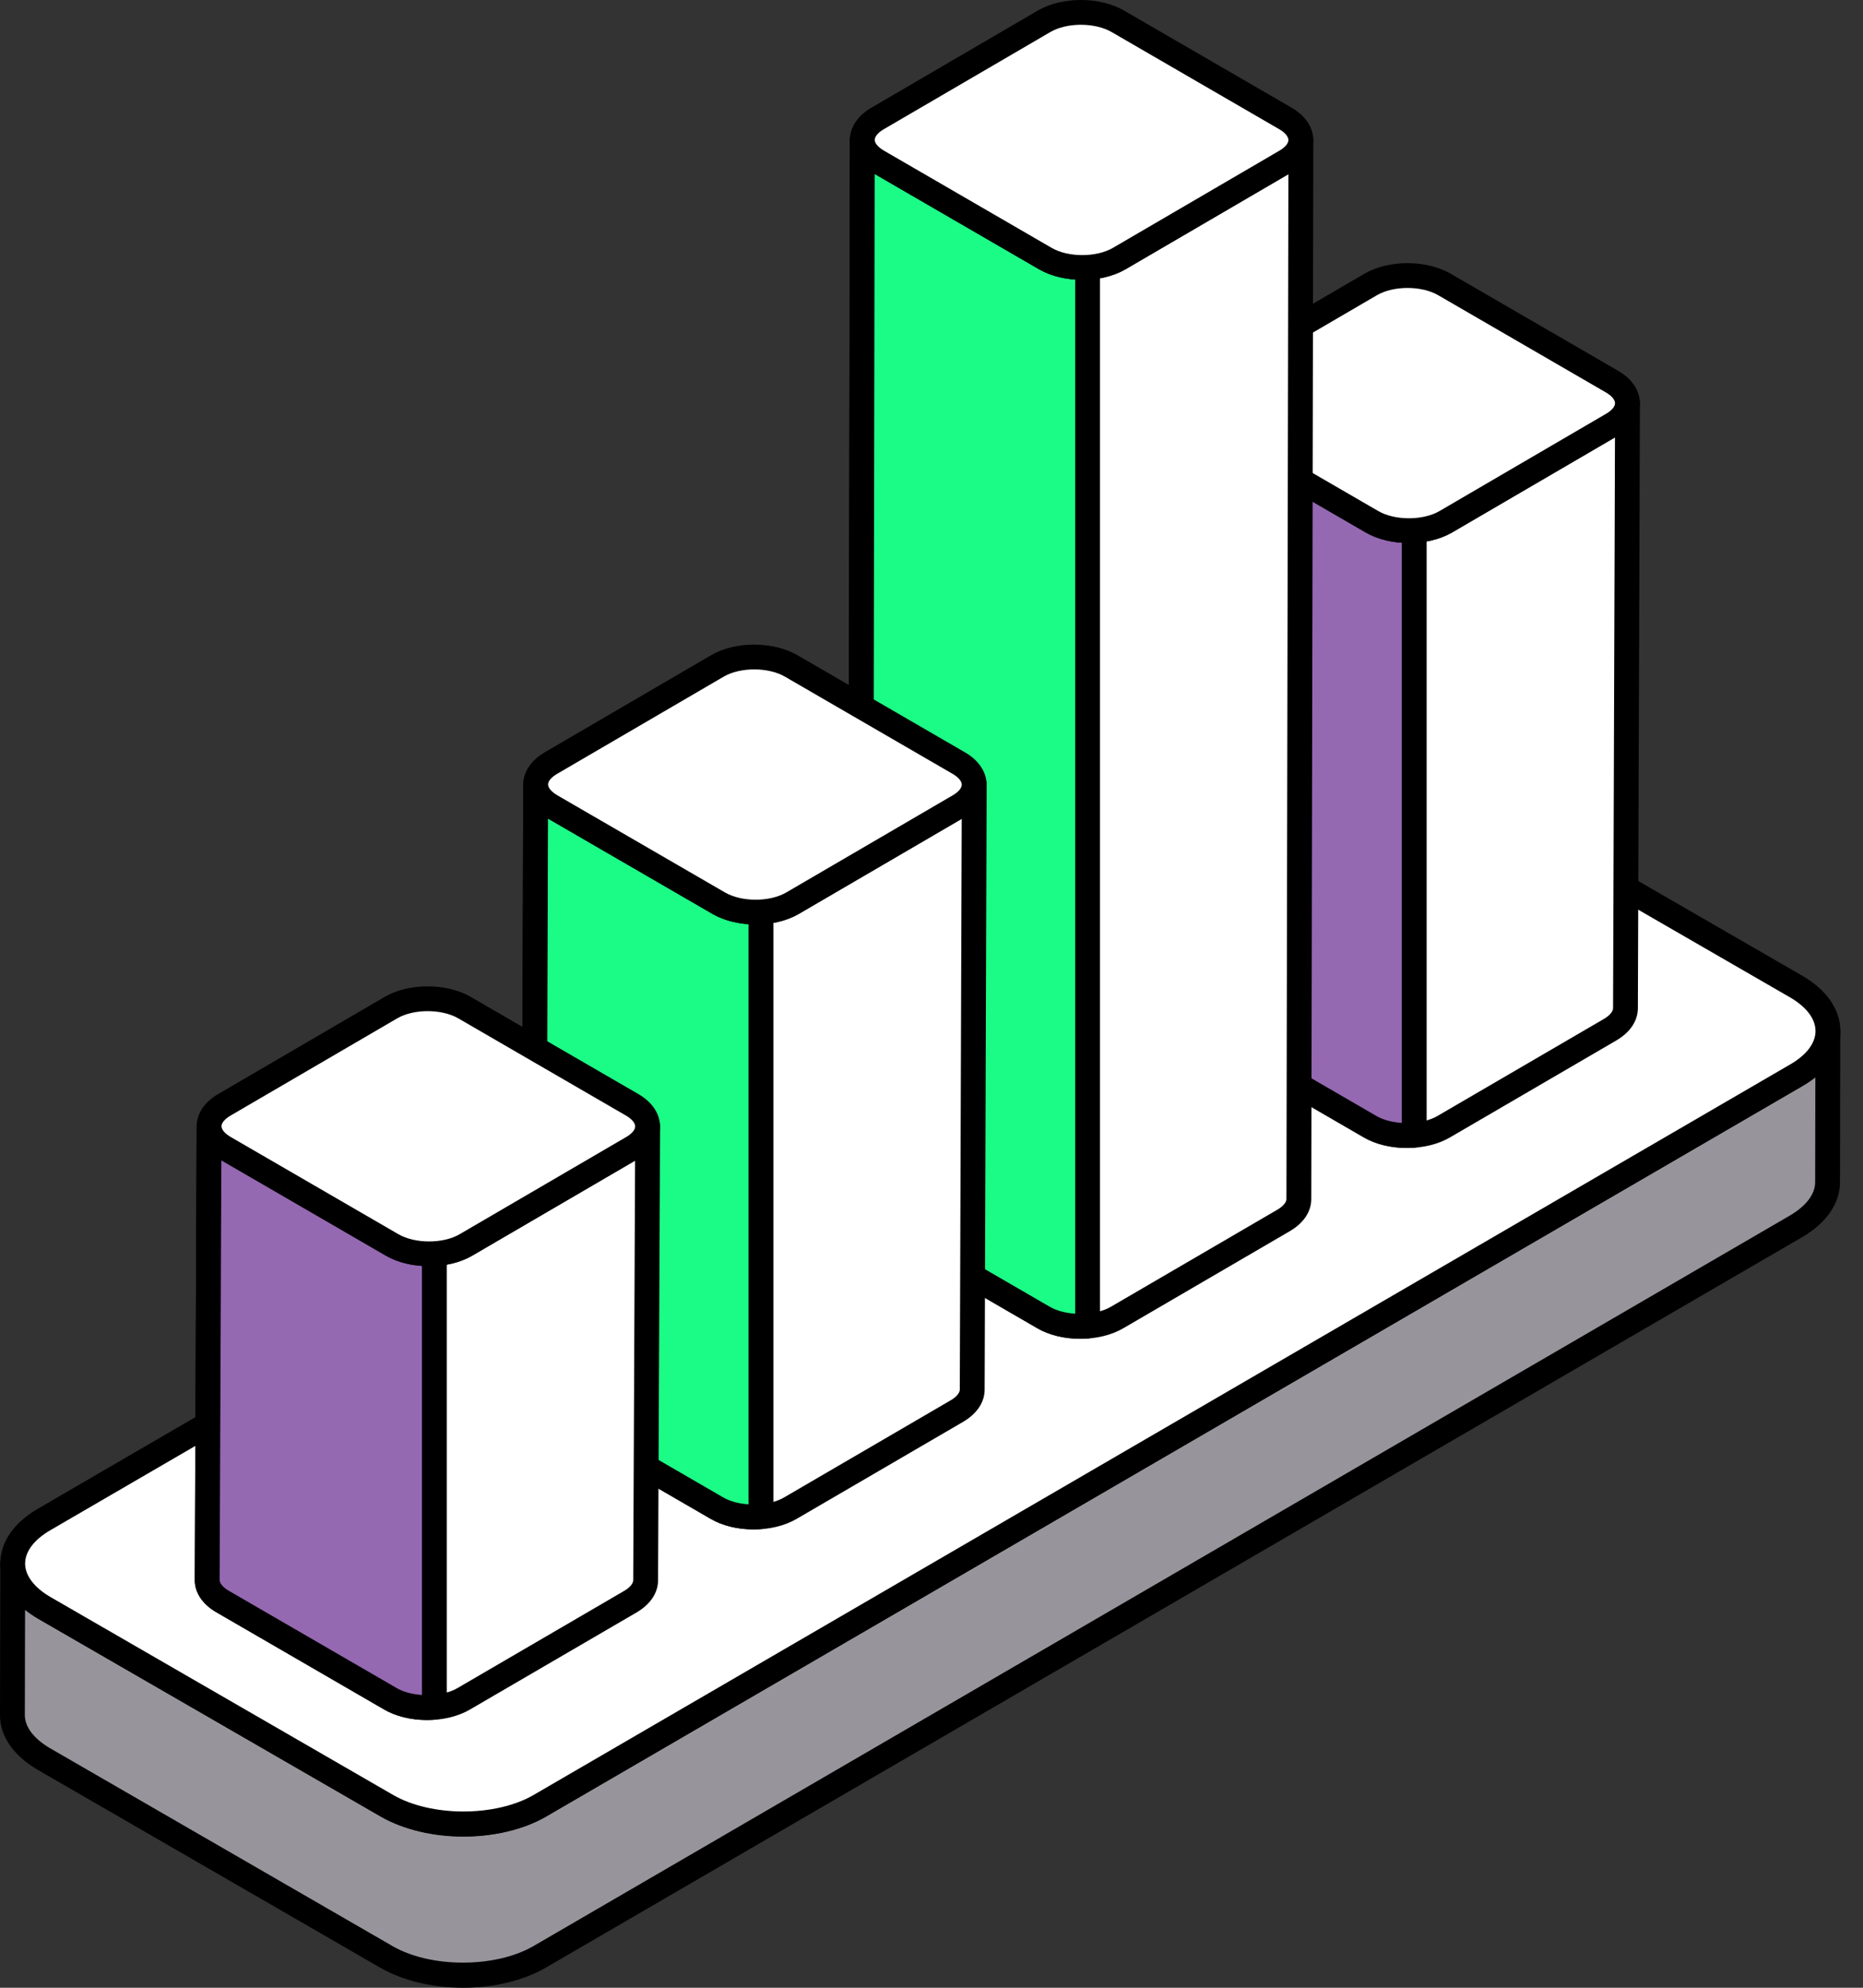
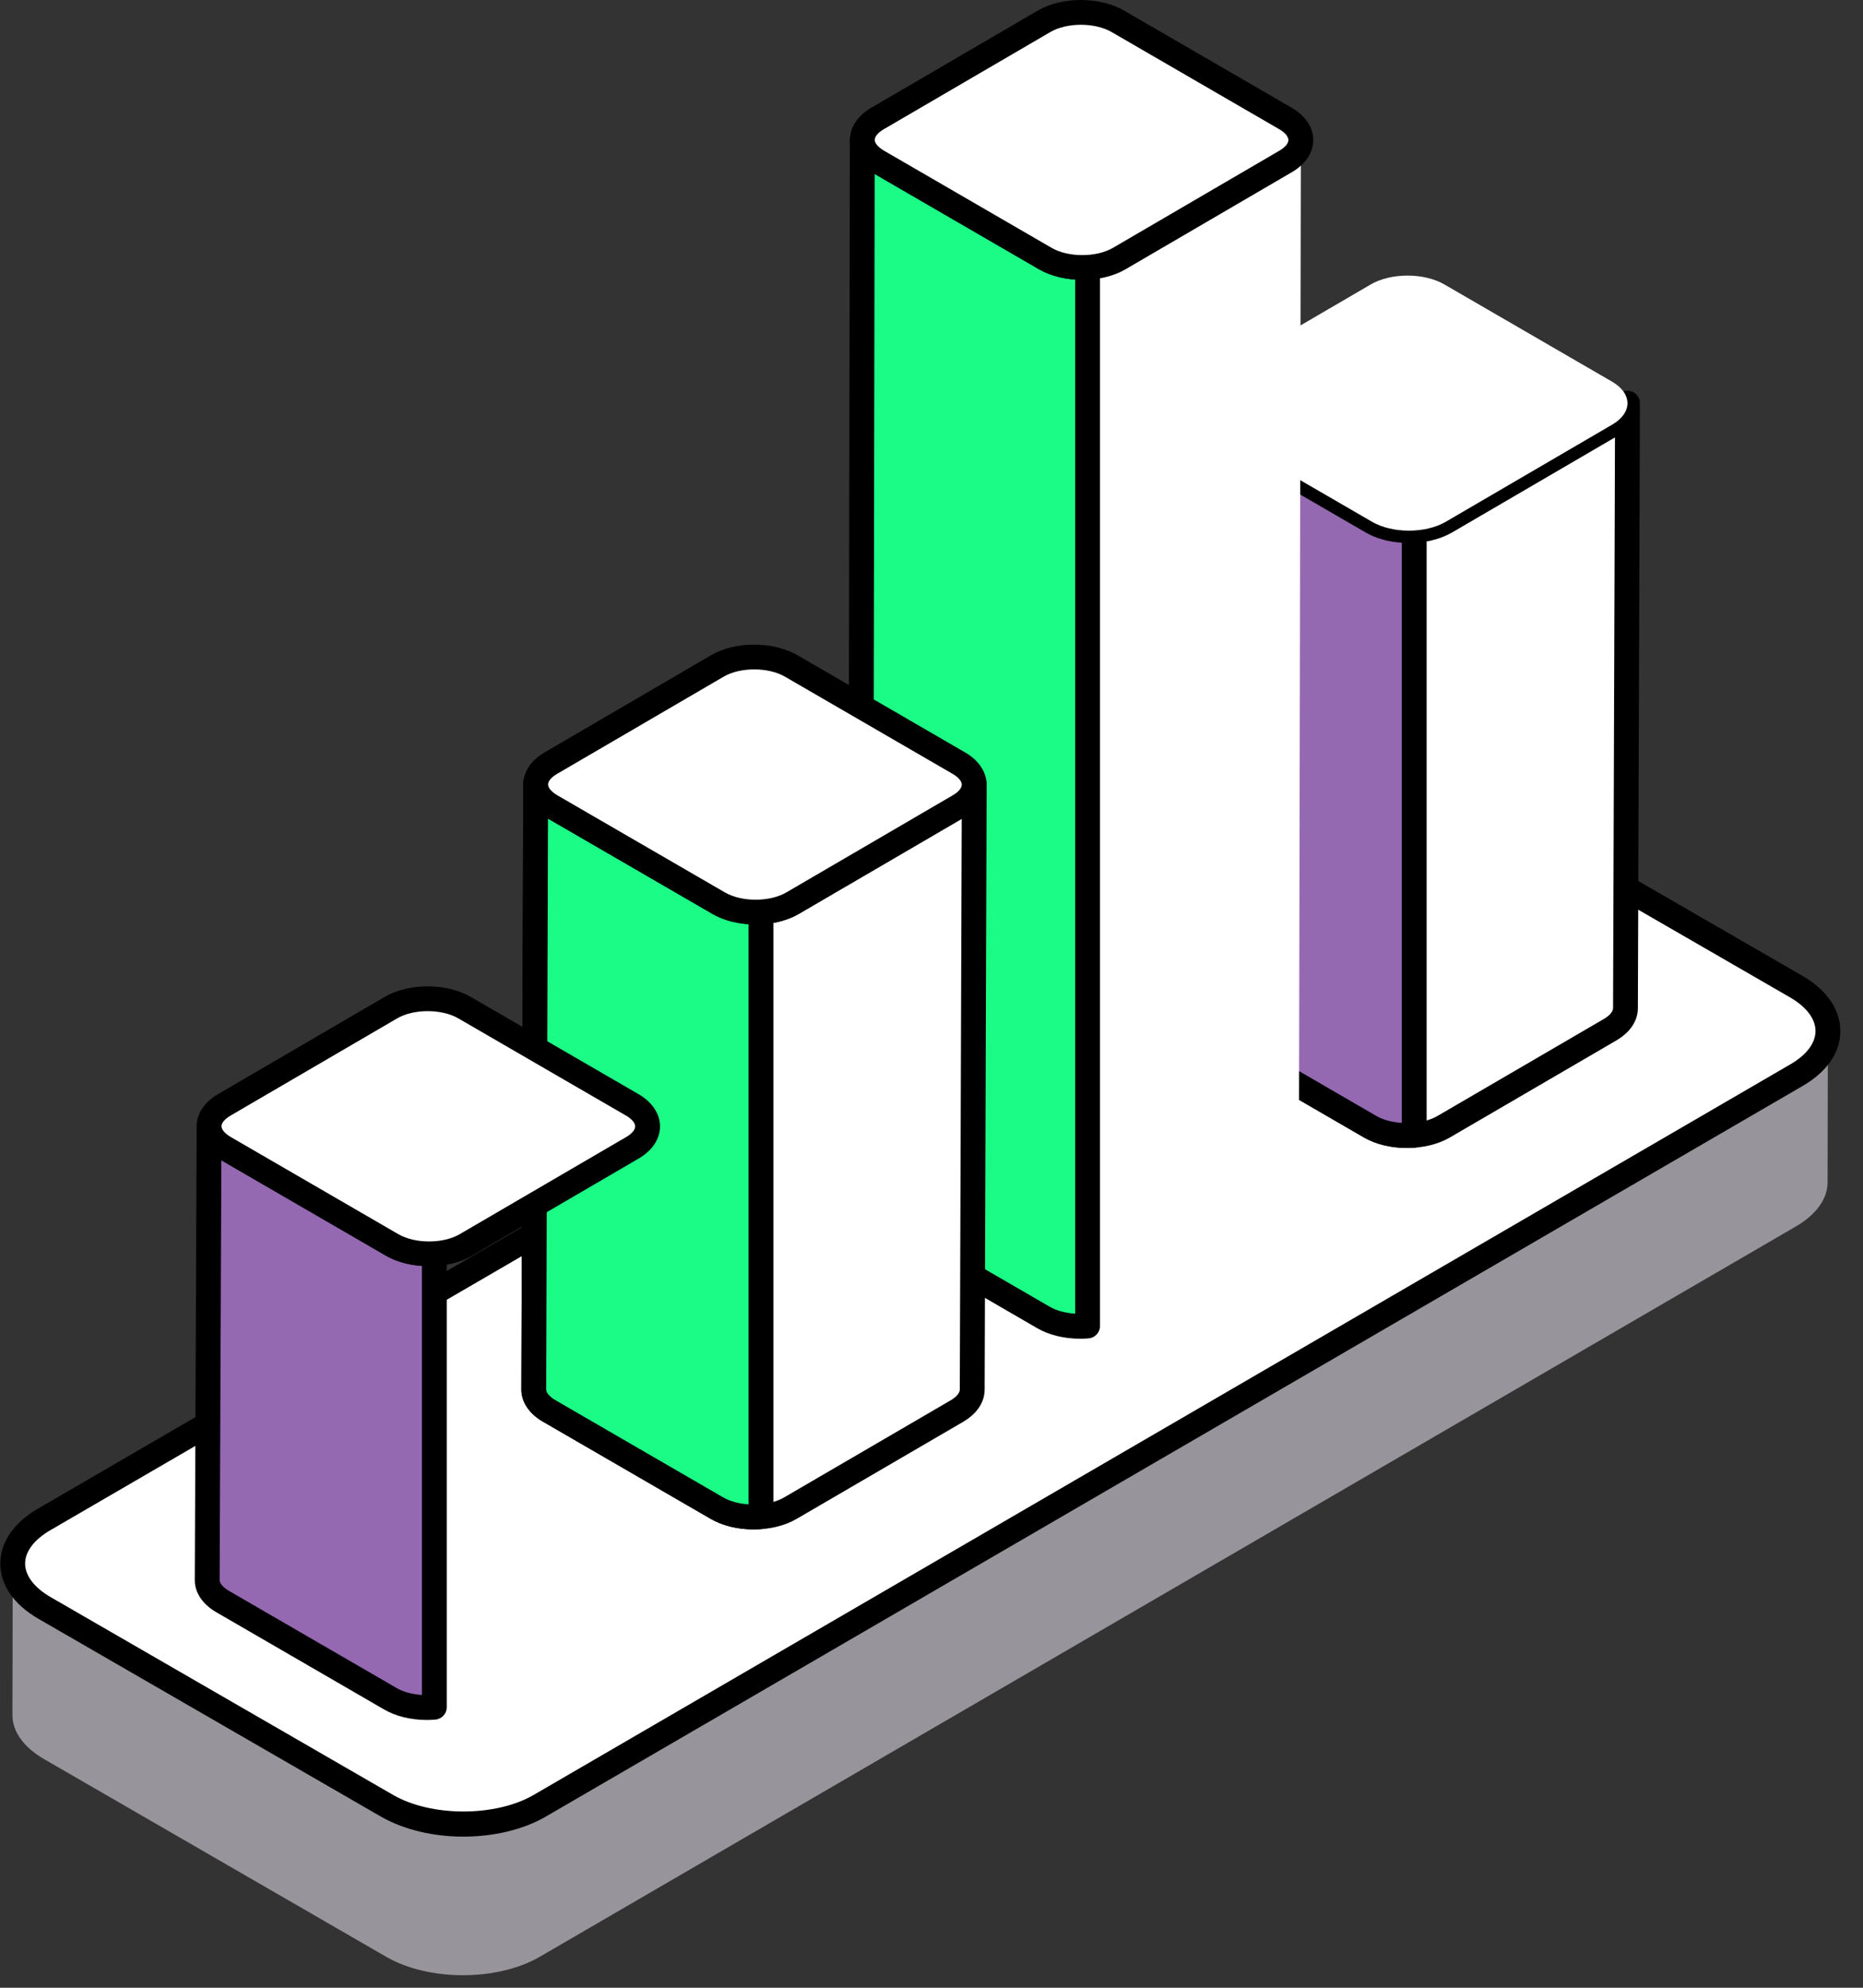
<svg xmlns="http://www.w3.org/2000/svg" width="75" height="80" viewBox="0 0 75 80" fill="none">
  <rect x="0" y="0" width="75" height="80" fill="#333333" stroke="none" />
  <path d="M73.586 41.498L73.574 47.578C73.574 48.225 73.151 48.859 72.306 49.356L21.721 78.759C20.018 79.741 17.258 79.741 15.555 78.759L1.781 70.802C0.923 70.305 0.488 69.658 0.5 68.999L0.513 62.92C0.513 63.566 0.935 64.225 1.793 64.723L15.58 72.68C17.271 73.649 20.043 73.662 21.734 72.68L72.331 43.264C73.164 42.779 73.586 42.145 73.586 41.498Z" fill="#98949B" />
-   <path d="M18.638 80C17.439 80 16.239 79.73 15.306 79.192L1.53 71.236C0.526 70.652 -0.017 69.855 0 68.99L0.013 62.918C0.013 62.642 0.237 62.419 0.512 62.419C0.788 62.42 1.012 62.644 1.012 62.919C1.012 63.41 1.388 63.911 2.044 64.29L15.83 72.246C17.37 73.129 19.959 73.131 21.483 72.248L72.079 42.831C72.727 42.454 73.084 41.983 73.086 41.503V41.497C73.087 41.221 73.31 40.998 73.586 40.998C73.862 40.999 74.086 41.222 74.086 41.498V41.501V41.504L74.073 47.58C74.073 48.428 73.536 49.213 72.559 49.786L21.973 79.191C21.037 79.73 19.837 80 18.638 80ZM1.009 64.787L1 69.001C0.991 69.495 1.357 69.978 2.032 70.37L15.805 78.325C17.341 79.211 19.935 79.21 21.472 78.325L72.054 48.923C72.711 48.538 73.074 48.059 73.074 47.578L73.082 43.355C72.931 43.476 72.764 43.589 72.582 43.695L21.985 73.112C20.161 74.171 17.176 74.171 15.332 73.113L1.543 65.156C1.348 65.042 1.169 64.919 1.009 64.787Z" fill="black" />
  <path d="M72.307 39.704C74.005 40.685 74.022 42.284 72.327 43.27L21.733 72.674C20.037 73.659 17.276 73.655 15.578 72.674L1.798 64.718C0.092 63.733 0.083 62.138 1.778 61.153L52.373 31.748C54.068 30.763 56.821 30.763 58.528 31.748L72.307 39.704Z" fill="white" />
  <path d="M18.657 73.918C17.46 73.918 16.262 73.647 15.326 73.107L1.547 65.151C0.559 64.58 0.013 63.791 0.012 62.931C0.011 62.074 0.548 61.289 1.526 60.72L52.12 31.316C53.981 30.234 56.904 30.235 58.777 31.314L72.556 39.271C73.543 39.842 74.087 40.63 74.088 41.493C74.089 42.35 73.553 43.135 72.577 43.702L21.983 73.106C21.051 73.647 19.855 73.918 18.657 73.918ZM55.444 31.504C54.421 31.504 53.399 31.73 52.623 32.18L2.029 61.584C1.372 61.966 1.011 62.443 1.011 62.928C1.013 63.417 1.38 63.9 2.048 64.284L15.826 72.24C17.361 73.128 19.951 73.128 21.48 72.242L72.074 42.837C72.729 42.456 73.089 41.98 73.088 41.495C73.088 41.004 72.721 40.522 72.056 40.137L58.276 32.181C57.494 31.73 56.468 31.504 55.444 31.504Z" fill="black" />
  <path d="M65.519 16.227L65.438 40.573C65.438 40.887 65.234 41.194 64.833 41.433L58.122 45.344C57.306 45.822 55.974 45.822 55.158 45.344L48.407 41.433C47.992 41.194 47.781 40.873 47.788 40.559L47.863 16.221C47.863 16.534 48.067 16.848 48.482 17.087L55.233 20.998C56.055 21.476 57.381 21.476 58.204 20.998L64.907 17.087C65.315 16.848 65.519 16.541 65.519 16.227Z" fill="white" />
  <path d="M56.64 46.203C56.016 46.203 55.392 46.061 54.905 45.777L48.156 41.866C47.594 41.542 47.277 41.061 47.288 40.549L47.363 16.219C47.363 15.943 47.587 15.72 47.863 15.72C48.139 15.721 48.362 15.944 48.362 16.22C48.362 16.359 48.501 16.521 48.732 16.654L55.484 20.567C56.153 20.955 57.284 20.955 57.953 20.567L64.655 16.656C64.883 16.523 65.019 16.361 65.019 16.227C65.02 15.951 65.244 15.727 65.519 15.727C65.795 15.728 66.019 15.951 66.019 16.227V16.23V16.233L65.937 40.574C65.937 41.078 65.636 41.536 65.089 41.863L58.374 45.777C57.888 46.061 57.264 46.203 56.64 46.203ZM48.358 17.594L48.288 40.561C48.285 40.701 48.43 40.87 48.657 41L55.409 44.913C56.064 45.294 57.214 45.296 57.87 44.913L64.581 41.002C64.803 40.87 64.938 40.709 64.938 40.573L65.015 17.604L58.456 21.431C57.482 21.994 55.956 21.998 54.982 21.431L48.358 17.594Z" fill="black" />
  <path d="M56.932 21.345C56.326 21.381 55.699 21.269 55.233 20.998L48.482 17.087C48.067 16.848 47.863 16.534 47.863 16.221L47.788 40.559C47.781 40.873 47.992 41.194 48.407 41.433L55.158 45.344C55.641 45.627 56.303 45.738 56.932 45.686V21.345Z" fill="#9568B2" />
  <path d="M56.633 46.199C55.99 46.199 55.374 46.05 54.906 45.777L48.156 41.866C47.594 41.542 47.277 41.061 47.288 40.549L47.363 16.219C47.363 15.943 47.587 15.72 47.863 15.72C48.139 15.721 48.362 15.944 48.362 16.22C48.362 16.359 48.501 16.521 48.732 16.654L55.484 20.567C55.843 20.775 56.357 20.874 56.903 20.846C57.044 20.847 57.176 20.888 57.276 20.982C57.376 21.076 57.433 21.207 57.433 21.345V45.686C57.433 45.946 57.233 46.164 56.973 46.184C56.859 46.194 56.746 46.199 56.633 46.199ZM48.358 17.594L48.288 40.561C48.285 40.701 48.43 40.87 48.657 41L55.409 44.913C55.678 45.07 56.042 45.168 56.433 45.192V21.843C55.889 21.808 55.387 21.666 54.981 21.431L48.358 17.594Z" fill="black" />
  <path d="M64.899 15.361C65.719 15.837 65.724 16.612 64.909 17.087L58.203 21C57.383 21.478 56.055 21.475 55.235 21L48.485 17.087C47.66 16.609 47.656 15.839 48.475 15.361L55.181 11.449C55.996 10.973 57.324 10.971 58.149 11.449L64.899 15.361Z" fill="white" />
-   <path d="M56.72 21.856C56.096 21.856 55.471 21.715 54.984 21.432L48.234 17.52C47.681 17.2 47.364 16.727 47.363 16.221C47.363 15.72 47.676 15.248 48.223 14.93L54.929 11.016C55.9 10.45 57.425 10.45 58.4 11.016L65.15 14.928C65.701 15.248 66.017 15.721 66.017 16.227C66.017 16.73 65.705 17.201 65.16 17.519L58.455 21.432C57.969 21.714 57.345 21.856 56.72 21.856ZM56.663 11.589C56.214 11.589 55.766 11.687 55.432 11.881L48.727 15.794C48.499 15.927 48.363 16.086 48.363 16.221C48.364 16.358 48.502 16.52 48.735 16.656L55.486 20.568C56.156 20.956 57.285 20.956 57.951 20.568L64.656 16.654C64.883 16.523 65.017 16.364 65.017 16.227C65.017 16.089 64.879 15.927 64.648 15.793L57.898 11.881C57.563 11.687 57.113 11.589 56.663 11.589Z" fill="black" />
  <path d="M52.371 5.635L52.289 48.253C52.289 48.567 52.085 48.874 51.684 49.113L44.974 53.024C44.158 53.502 42.825 53.502 42.01 53.024L35.258 49.113C34.844 48.874 34.633 48.553 34.64 48.239L34.715 5.629C34.715 5.943 34.919 6.257 35.333 6.495L42.084 10.407C42.907 10.884 44.233 10.884 45.056 10.407L51.759 6.495C52.167 6.257 52.371 5.949 52.371 5.635Z" fill="white" />
-   <path d="M43.492 53.883C42.868 53.883 42.243 53.74 41.757 53.455L35.008 49.545C34.446 49.223 34.129 48.743 34.14 48.229L34.214 5.627C34.215 5.351 34.438 5.128 34.714 5.128C34.99 5.129 35.214 5.353 35.214 5.628C35.214 5.768 35.352 5.929 35.582 6.062L42.335 9.975C43.005 10.363 44.136 10.363 44.805 9.975L51.507 6.063C51.734 5.931 51.87 5.771 51.871 5.637V5.635C51.872 5.359 52.095 5.135 52.371 5.135C52.647 5.136 52.871 5.36 52.871 5.636V5.638L52.789 48.255C52.789 48.76 52.487 49.218 51.939 49.542L45.225 53.456C44.74 53.74 44.116 53.883 43.492 53.883ZM35.212 7.003L35.14 48.241C35.137 48.382 35.281 48.549 35.508 48.679L42.26 52.592C42.916 52.976 44.066 52.975 44.721 52.593L51.432 48.681C51.654 48.549 51.789 48.389 51.789 48.253L51.868 7.01L45.308 10.839C44.334 11.403 42.808 11.406 41.834 10.839L35.212 7.003Z" fill="black" />
  <path d="M43.784 10.753C43.178 10.789 42.551 10.678 42.084 10.407L35.333 6.495C34.919 6.257 34.715 5.943 34.715 5.629L34.64 48.239C34.633 48.553 34.844 48.874 35.258 49.113L42.01 53.024C42.492 53.307 43.154 53.418 43.784 53.366V10.753Z" fill="#1BFC86" />
  <path d="M43.485 53.879C42.841 53.879 42.225 53.729 41.756 53.455L35.008 49.545C34.446 49.223 34.129 48.743 34.14 48.229L34.214 5.627C34.215 5.351 34.438 5.128 34.714 5.128C34.99 5.129 35.214 5.353 35.214 5.628C35.214 5.768 35.352 5.929 35.582 6.062L42.335 9.975C42.697 10.184 43.212 10.285 43.754 10.253C43.894 10.261 44.027 10.295 44.127 10.389C44.227 10.483 44.284 10.615 44.284 10.753V53.367C44.284 53.627 44.084 53.844 43.825 53.865C43.711 53.874 43.597 53.879 43.485 53.879ZM35.212 7.003L35.14 48.241C35.137 48.382 35.281 48.549 35.508 48.679L42.26 52.592C42.53 52.749 42.894 52.847 43.284 52.872V11.249C42.744 11.213 42.233 11.071 41.834 10.841L35.212 7.003Z" fill="black" />
  <path d="M51.751 4.769C52.571 5.245 52.575 6.02 51.76 6.495L45.054 10.408C44.235 10.886 42.907 10.884 42.086 10.408L35.336 6.496C34.511 6.017 34.507 5.248 35.327 4.769L42.033 0.857C42.848 0.381 44.176 0.379 45.001 0.857L51.751 4.769Z" fill="white" />
  <path d="M43.572 11.264C42.948 11.264 42.323 11.124 41.836 10.841L35.085 6.927C34.533 6.609 34.216 6.135 34.215 5.631C34.214 5.128 34.527 4.657 35.075 4.337L41.78 0.425C42.75 -0.142 44.275 -0.142 45.251 0.425L52.002 4.337C52.552 4.657 52.868 5.129 52.869 5.636C52.869 6.139 52.557 6.61 52.012 6.927L45.306 10.841C44.82 11.123 44.197 11.264 43.572 11.264ZM43.514 0.997C43.065 0.997 42.617 1.095 42.285 1.289L35.579 5.201C35.351 5.334 35.215 5.494 35.215 5.63C35.215 5.766 35.354 5.927 35.586 6.063L42.337 9.976C43.007 10.364 44.136 10.364 44.803 9.976L51.508 6.063C51.734 5.931 51.869 5.772 51.868 5.637C51.868 5.498 51.73 5.335 51.5 5.201L44.75 1.289C44.414 1.095 43.964 0.997 43.514 0.997Z" fill="black" />
  <path d="M39.22 31.579L39.139 55.925C39.139 56.239 38.935 56.546 38.534 56.785L31.823 60.696C31.008 61.173 29.675 61.173 28.859 60.696L22.108 56.785C21.693 56.546 21.483 56.225 21.489 55.911L21.564 31.572C21.564 31.886 21.768 32.2 22.183 32.439L28.934 36.35C29.757 36.828 31.082 36.828 31.905 36.35L38.609 32.439C39.017 32.2 39.22 31.893 39.22 31.579Z" fill="white" />
  <path d="M30.342 61.555C29.718 61.555 29.093 61.412 28.606 61.126L21.857 57.217C21.295 56.893 20.979 56.412 20.989 55.9L21.065 31.573V31.571C21.065 31.295 21.289 31.072 21.564 31.072C21.84 31.073 22.064 31.296 22.064 31.572C22.064 31.71 22.202 31.872 22.433 32.005L29.185 35.917C29.854 36.306 30.985 36.306 31.654 35.917L38.357 32.007C38.588 31.871 38.721 31.715 38.721 31.578C38.721 31.302 38.945 31.078 39.221 31.078C39.496 31.079 39.72 31.302 39.72 31.578V31.581V31.584L39.639 55.926C39.639 56.429 39.337 56.887 38.79 57.214L32.075 61.127C31.59 61.412 30.966 61.555 30.342 61.555ZM22.06 32.945L21.989 55.912C21.986 56.053 22.128 56.218 22.358 56.351L29.11 60.263C29.767 60.649 30.916 60.649 31.57 60.264L38.282 56.352C38.504 56.221 38.639 56.059 38.639 55.925L38.716 32.955L32.157 36.782C31.182 37.348 29.657 37.348 28.683 36.782L22.06 32.945Z" fill="black" />
  <path d="M30.635 36.696C30.028 36.732 29.401 36.621 28.935 36.35L22.184 32.439C21.769 32.2 21.565 31.886 21.565 31.572L21.49 55.911C21.484 56.225 21.694 56.546 22.109 56.785L28.86 60.696C29.343 60.978 30.005 61.089 30.635 61.038V36.696Z" fill="#1BFC86" />
  <path d="M30.329 61.55C29.687 61.55 29.074 61.401 28.606 61.126L21.857 57.217C21.295 56.893 20.979 56.412 20.989 55.9L21.065 31.571C21.065 31.295 21.289 31.072 21.564 31.072C21.84 31.073 22.064 31.296 22.064 31.572C22.064 31.71 22.202 31.872 22.433 32.005L29.185 35.917C29.547 36.127 30.06 36.229 30.604 36.197C30.742 36.202 30.877 36.239 30.977 36.333C31.077 36.426 31.134 36.558 31.134 36.696V61.037C31.134 61.297 30.935 61.513 30.675 61.535C30.559 61.545 30.444 61.55 30.329 61.55ZM22.06 32.945L21.989 55.912C21.986 56.053 22.128 56.218 22.358 56.351L29.11 60.263C29.38 60.422 29.744 60.52 30.134 60.544V37.193C29.593 37.157 29.082 37.014 28.683 36.782L22.06 32.945Z" fill="black" />
  <path d="M38.6 30.712C39.42 31.188 39.425 31.963 38.61 32.439L31.904 36.351C31.084 36.829 29.756 36.827 28.936 36.351L22.186 32.439C21.361 31.961 21.357 31.191 22.176 30.713L28.882 26.8C29.697 26.324 31.026 26.322 31.85 26.8L38.6 30.712Z" fill="white" />
  <path d="M30.422 37.208C29.798 37.208 29.173 37.066 28.685 36.783L21.935 32.871C21.382 32.551 21.065 32.077 21.064 31.573C21.064 31.072 21.378 30.6 21.924 30.281L28.63 26.368C29.599 25.802 31.124 25.802 32.101 26.368L38.851 30.281C39.401 30.599 39.717 31.072 39.718 31.577C39.72 32.081 39.407 32.552 38.862 32.871L32.156 36.783C31.671 37.066 31.046 37.208 30.422 37.208ZM30.364 26.941C29.915 26.941 29.467 27.038 29.134 27.233L22.428 31.145C22.2 31.278 22.064 31.438 22.064 31.572C22.065 31.709 22.204 31.871 22.436 32.007L29.187 35.919C29.858 36.307 30.986 36.307 31.652 35.919L38.358 32.007C38.584 31.875 38.719 31.715 38.718 31.579C38.718 31.441 38.58 31.279 38.35 31.145L31.599 27.233C31.264 27.038 30.814 26.941 30.364 26.941Z" fill="black" />
-   <path d="M26.074 45.333L25.992 63.596C25.992 63.91 25.788 64.217 25.387 64.456L18.677 68.368C17.861 68.845 16.529 68.845 15.713 68.368L8.962 64.456C8.547 64.217 8.336 63.897 8.343 63.583L8.418 45.326C8.418 45.64 8.622 45.954 9.036 46.193L15.787 50.104C16.61 50.582 17.936 50.582 18.759 50.104L25.462 46.193C25.87 45.954 26.074 45.647 26.074 45.333Z" fill="white" />
-   <path d="M17.195 69.227C16.57 69.227 15.946 69.084 15.459 68.798L8.71 64.888C8.148 64.564 7.831 64.084 7.842 63.571L7.917 45.328V45.324C7.918 45.049 8.142 44.826 8.417 44.826C8.692 44.827 8.917 45.05 8.917 45.326C8.917 45.464 9.055 45.627 9.285 45.76L16.038 49.672C16.706 50.06 17.837 50.06 18.506 49.672L25.209 45.761C25.44 45.626 25.573 45.469 25.573 45.334V45.331C25.574 45.057 25.798 44.833 26.073 44.833C26.349 44.834 26.573 45.058 26.573 45.334V45.336V45.341L26.492 63.598C26.492 64.101 26.19 64.559 25.643 64.886L18.927 68.799C18.442 69.084 17.818 69.227 17.195 69.227ZM8.911 46.698L8.842 63.585C8.839 63.724 8.984 63.892 9.211 64.023L15.963 67.935C16.619 68.321 17.769 68.321 18.423 67.936L25.134 64.024C25.357 63.892 25.492 63.731 25.492 63.596L25.567 46.711L19.01 50.536C18.035 51.102 16.509 51.102 15.535 50.536L8.911 46.698Z" fill="black" />
  <path d="M17.486 50.451C16.88 50.487 16.253 50.375 15.787 50.104L9.035 46.193C8.621 45.954 8.417 45.64 8.417 45.326L8.342 63.582C8.335 63.896 8.546 64.217 8.961 64.456L15.712 68.367C16.194 68.65 16.856 68.761 17.486 68.709V50.451Z" fill="#9568B2" />
  <path d="M17.182 69.222C16.54 69.222 15.926 69.073 15.459 68.798L8.71 64.888C8.148 64.564 7.831 64.084 7.842 63.571L7.917 45.324C7.918 45.049 8.142 44.826 8.417 44.826C8.692 44.827 8.917 45.05 8.917 45.326C8.917 45.464 9.055 45.627 9.285 45.76L16.038 49.672C16.399 49.882 16.916 49.981 17.456 49.951C17.594 49.959 17.729 49.993 17.829 50.087C17.93 50.181 17.986 50.313 17.986 50.451V68.709C17.986 68.969 17.787 69.185 17.528 69.207C17.412 69.217 17.297 69.222 17.182 69.222ZM8.911 46.698L8.842 63.585C8.839 63.724 8.984 63.892 9.211 64.023L15.963 67.935C16.233 68.094 16.597 68.192 16.987 68.216V50.947C16.445 50.911 15.935 50.768 15.535 50.536L8.911 46.698Z" fill="black" />
  <path d="M25.454 44.467C26.274 44.942 26.278 45.717 25.463 46.193L18.757 50.106C17.938 50.584 16.61 50.581 15.789 50.106L9.039 46.193C8.215 45.715 8.21 44.945 9.03 44.467L15.736 40.554C16.551 40.079 17.879 40.076 18.704 40.554L25.454 44.467Z" fill="white" />
  <path d="M17.274 50.962C16.65 50.962 16.025 50.821 15.537 50.537L8.788 46.625C8.235 46.305 7.918 45.832 7.917 45.328C7.916 44.826 8.229 44.355 8.777 44.035L15.483 40.123C16.452 39.556 17.977 39.556 18.953 40.123L25.704 44.035C26.254 44.353 26.57 44.827 26.571 45.333C26.572 45.835 26.26 46.307 25.715 46.625L19.008 50.537C18.523 50.821 17.899 50.962 17.274 50.962ZM17.216 40.695C16.767 40.695 16.319 40.793 15.987 40.987L9.281 44.899C9.053 45.032 8.917 45.192 8.917 45.326C8.917 45.463 9.056 45.626 9.29 45.761L16.039 49.673C16.71 50.061 17.839 50.061 18.504 49.673L25.21 45.761C25.436 45.629 25.571 45.469 25.571 45.334C25.571 45.196 25.433 45.033 25.202 44.899L18.452 40.987C18.116 40.793 17.666 40.695 17.216 40.695Z" fill="black" />
</svg>